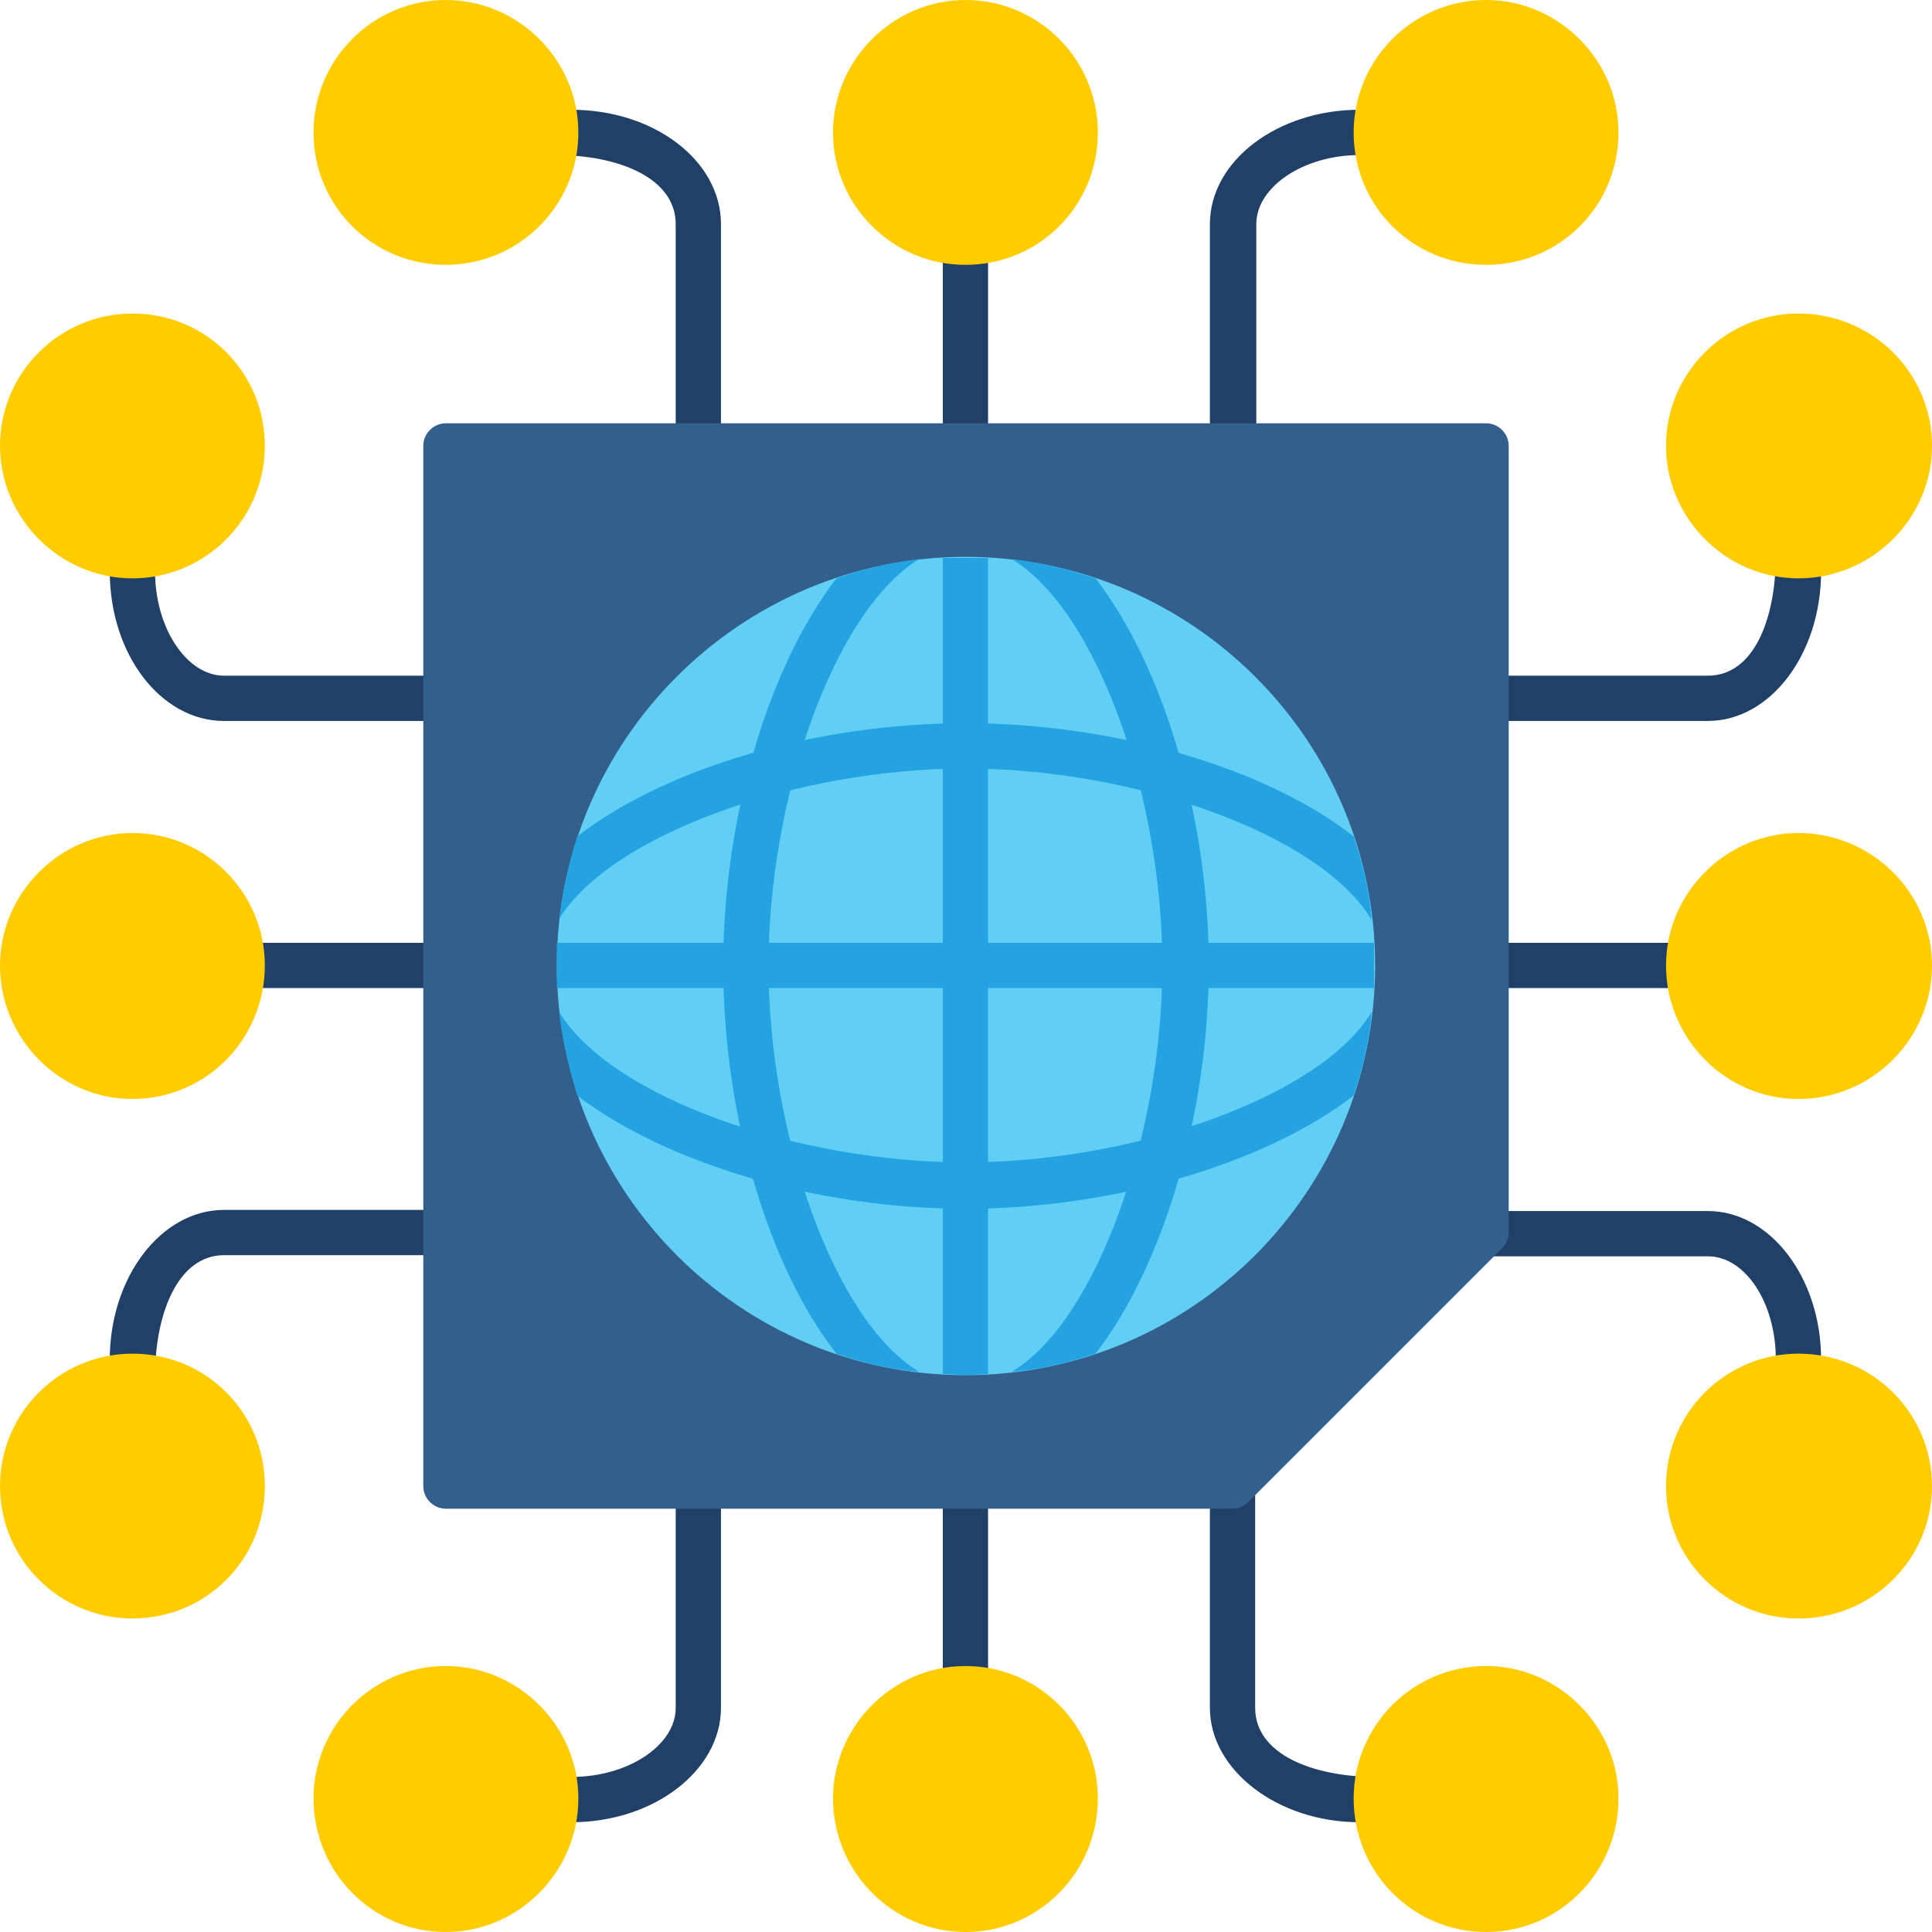
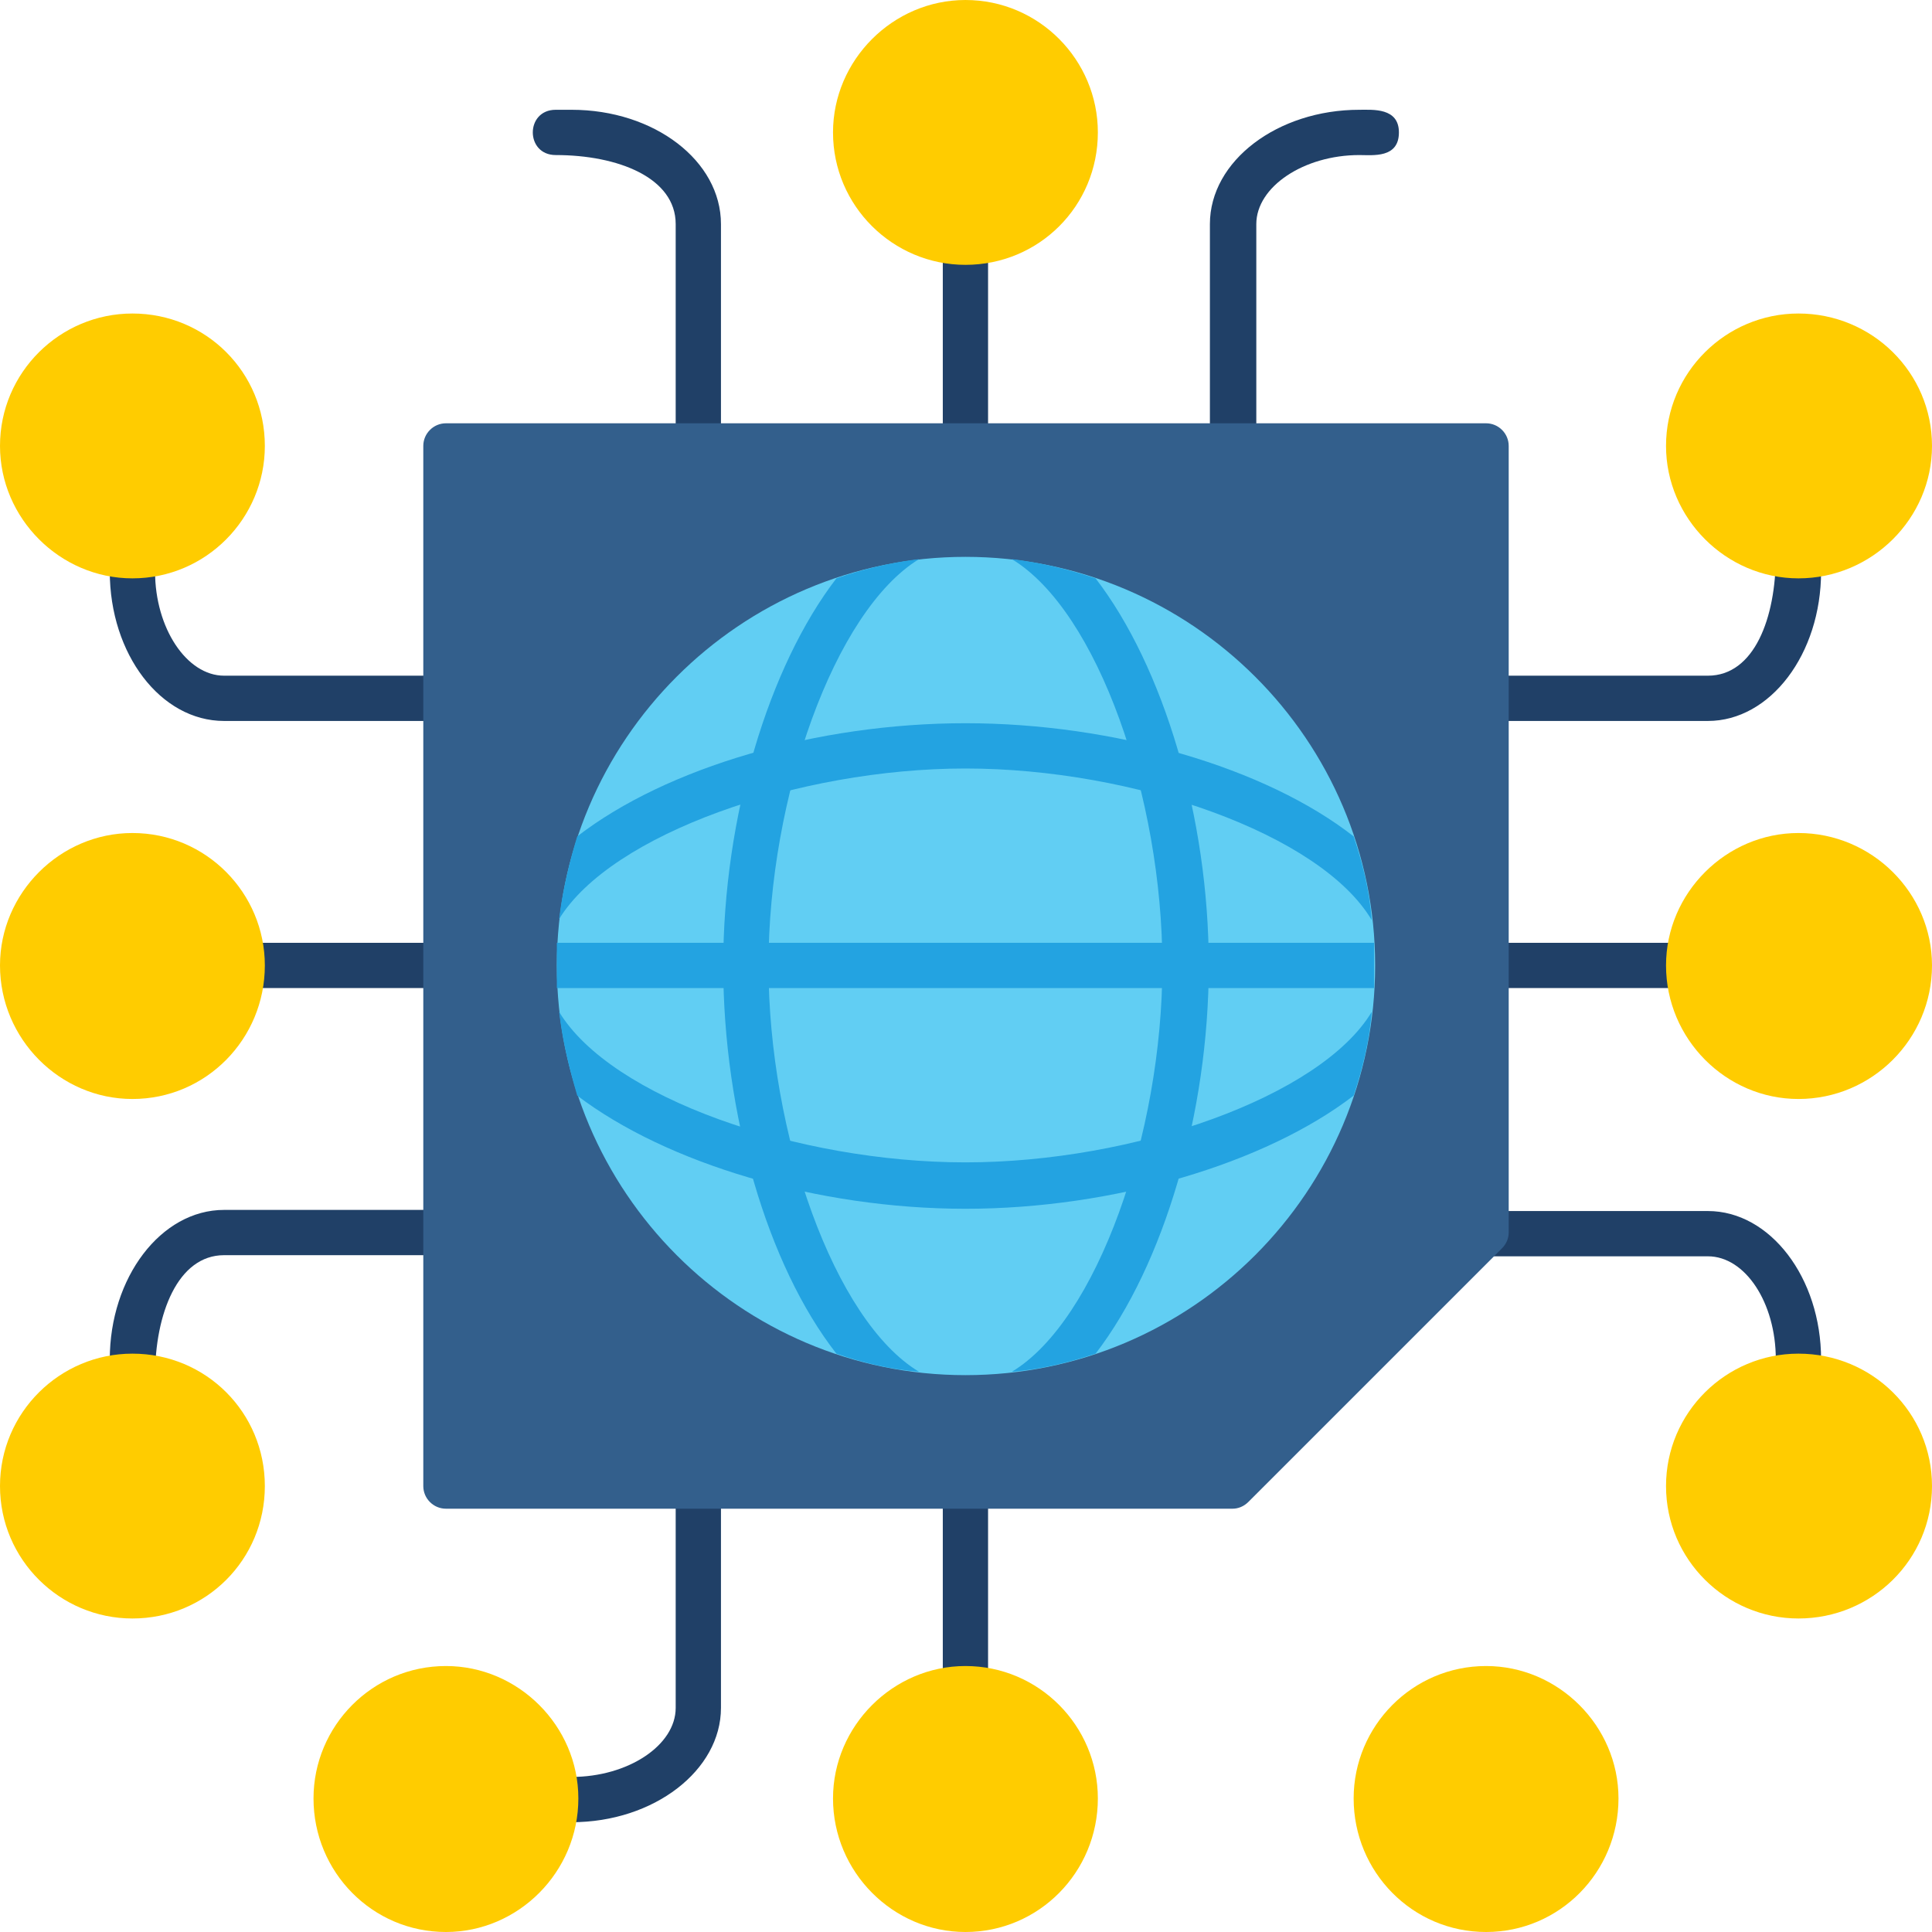
<svg xmlns="http://www.w3.org/2000/svg" clip-rule="evenodd" fill-rule="evenodd" height="512" image-rendering="optimizeQuality" shape-rendering="geometricPrecision" text-rendering="geometricPrecision" viewBox="0 0 1707 1707" width="512">
  <g id="Layer_x0020_1">
    <g fill="#204067">
      <path d="m853 414c-11 0-20-9-20-20v-180c0-26 40-26 40 0v180c0 11-9 20-20 20z" />
      <path d="m617 414c-11 0-20-9-20-20v-196c0-41-51-61-106-61-27 0-27-40 0-40h14c73 0 132 45 132 101v196c0 11-9 20-20 20z" />
      <path d="m1089 414c-10 0-20-9-20-20v-196c0-56 60-101 132-101 12 0 35-2 35 20 0 23-23 20-35 20-49 0-91 28-91 61v196c-1 11-10 20-21 20z" />
      <path d="m1589 1236c-22 0-20-23-20-35 0-50-27-91-60-91h-196c-26 0-26-40 0-40h196c55 0 100 59 100 131 0 12 3 35-20 35z" />
      <path d="m853 1512c-11 0-20-9-20-20v-179c0-26 40-26 40 0v179c0 11-9 20-20 20z" />
-       <path d="m1216 1610h-15c-72 0-132-46-132-101v-196c0-26 40-26 40 0v196c0 41 51 61 107 61 26 0 26 40 0 40z" />
      <path d="m505 1610c-11 0-34 2-34-20 0-23 23-20 34-20 50 0 92-28 92-61v-196c0-26 40-26 40 0v196c0 55-59 101-132 101z" />
      <path d="m394 873h-180c-26 0-26-40 0-40h180c26 0 26 40 0 40z" />
      <path d="m117 1236c-22 0-20-23-20-35 0-72 45-132 101-132h196c26 0 26 40 0 40h-196c-41 0-61 52-61 107 0 11-9 20-20 20z" />
      <path d="m394 637h-196c-56 0-101-59-101-132 0-11-2-34 20-34 23 0 20 23 20 34 0 50 28 92 61 92h196c26 0 26 40 0 40z" />
      <path d="m1492 873h-179c-26 0-27-40 0-40h179c27 0 26 40 0 40z" />
      <path d="m1509 637h-196c-27 0-27-40 0-40h196c41 0 60-51 60-106 0-26 40-26 40 0v14c0 73-45 132-100 132z" />
    </g>
    <path d="m1089 1333h-695c-11 0-20-9-20-20v-919c0-11 9-20 20-20h919c11 0 20 9 20 20v695c0 5-2 10-6 14l-224 224c-4 4-9 6-14 6z" fill="#335f8c" />
    <path d="m117 971c-64 0-117-53-117-118 0-64 53-117 117-117 65 0 117 53 117 117 0 65-52 118-117 118z" fill="#fc0" />
    <path d="m117 511c-64 0-117-53-117-117 0-65 53-117 117-117 65 0 117 52 117 117 0 64-52 117-117 117z" fill="#fc0" />
    <path d="m117 1430c-64 0-117-52-117-117s53-117 117-117c65 0 117 52 117 117s-52 117-117 117z" fill="#fc0" />
    <path d="m394 1707c-65 0-117-53-117-118 0-64 52-117 117-117 64 0 117 53 117 117 0 65-53 118-117 118z" fill="#fc0" />
    <path d="m853 1707c-64 0-117-53-117-118 0-64 53-117 117-117 65 0 117 53 117 117 0 65-52 118-117 118z" fill="#fc0" />
    <path d="m1313 1707c-65 0-117-53-117-118 0-64 52-117 117-117 64 0 117 53 117 117 0 65-52 118-117 118z" fill="#fc0" />
    <path d="m1589 1430c-64 0-117-52-117-117s53-117 117-117c65 0 118 52 118 117s-53 117-118 117z" fill="#fc0" />
    <path d="m1589 971c-64 0-117-53-117-118 0-64 53-117 117-117 65 0 118 53 118 117 0 65-53 118-118 118z" fill="#fc0" />
    <path d="m1589 511c-64 0-117-53-117-117 0-65 53-117 117-117 65 0 118 52 118 117 0 64-53 117-118 117z" fill="#fc0" />
-     <path d="m1313 234c-65 0-117-52-117-117 0-64 52-117 117-117 64 0 117 53 117 117 0 65-52 117-117 117z" fill="#fc0" />
    <path d="m853 234c-64 0-117-52-117-117 0-64 53-117 117-117 65 0 117 53 117 117 0 65-52 117-117 117z" fill="#fc0" />
-     <path d="m394 234c-65 0-117-52-117-117 0-64 52-117 117-117 64 0 117 53 117 117 0 65-53 117-117 117z" fill="#fc0" />
+     <path d="m394 234z" fill="#fc0" />
    <path d="m853 1215c-199 0-361-162-361-362 0-199 162-361 361-361 200 0 362 162 362 361 0 200-162 362-362 362z" fill="#61cef3" />
-     <path d="m853 1215c-6 0-13-1-20-1v-721h40v721c-6 0-13 1-20 1z" fill="#23a3e1" />
    <path d="m492 873v-40h722v40z" fill="#23a3e1" />
    <path d="m812 1212c-25-2-50-8-73-16-61-78-100-212-100-343s40-264 100-342c23-8 48-14 73-17-75 46-133 211-133 359 0 149 58 314 133 359zm82-718c25 3 50 9 74 17 60 78 100 211 100 342s-40 265-100 343c-24 8-49 14-74 16 75-45 133-210 133-359 0-148-57-313-133-359z" fill="#23a3e1" />
    <path d="m510 968c-7-24-13-48-16-74 46 76 211 133 359 133 149 0 314-58 359-133-2 25-8 50-16 74-78 60-212 100-343 100s-264-40-343-100zm-16-156c3-25 9-50 16-73 79-61 212-100 343-100s265 39 343 100c8 24 14 48 16 74-45-76-210-134-359-134-148 0-313 58-359 133z" fill="#23a3e1" />
  </g>
</svg>